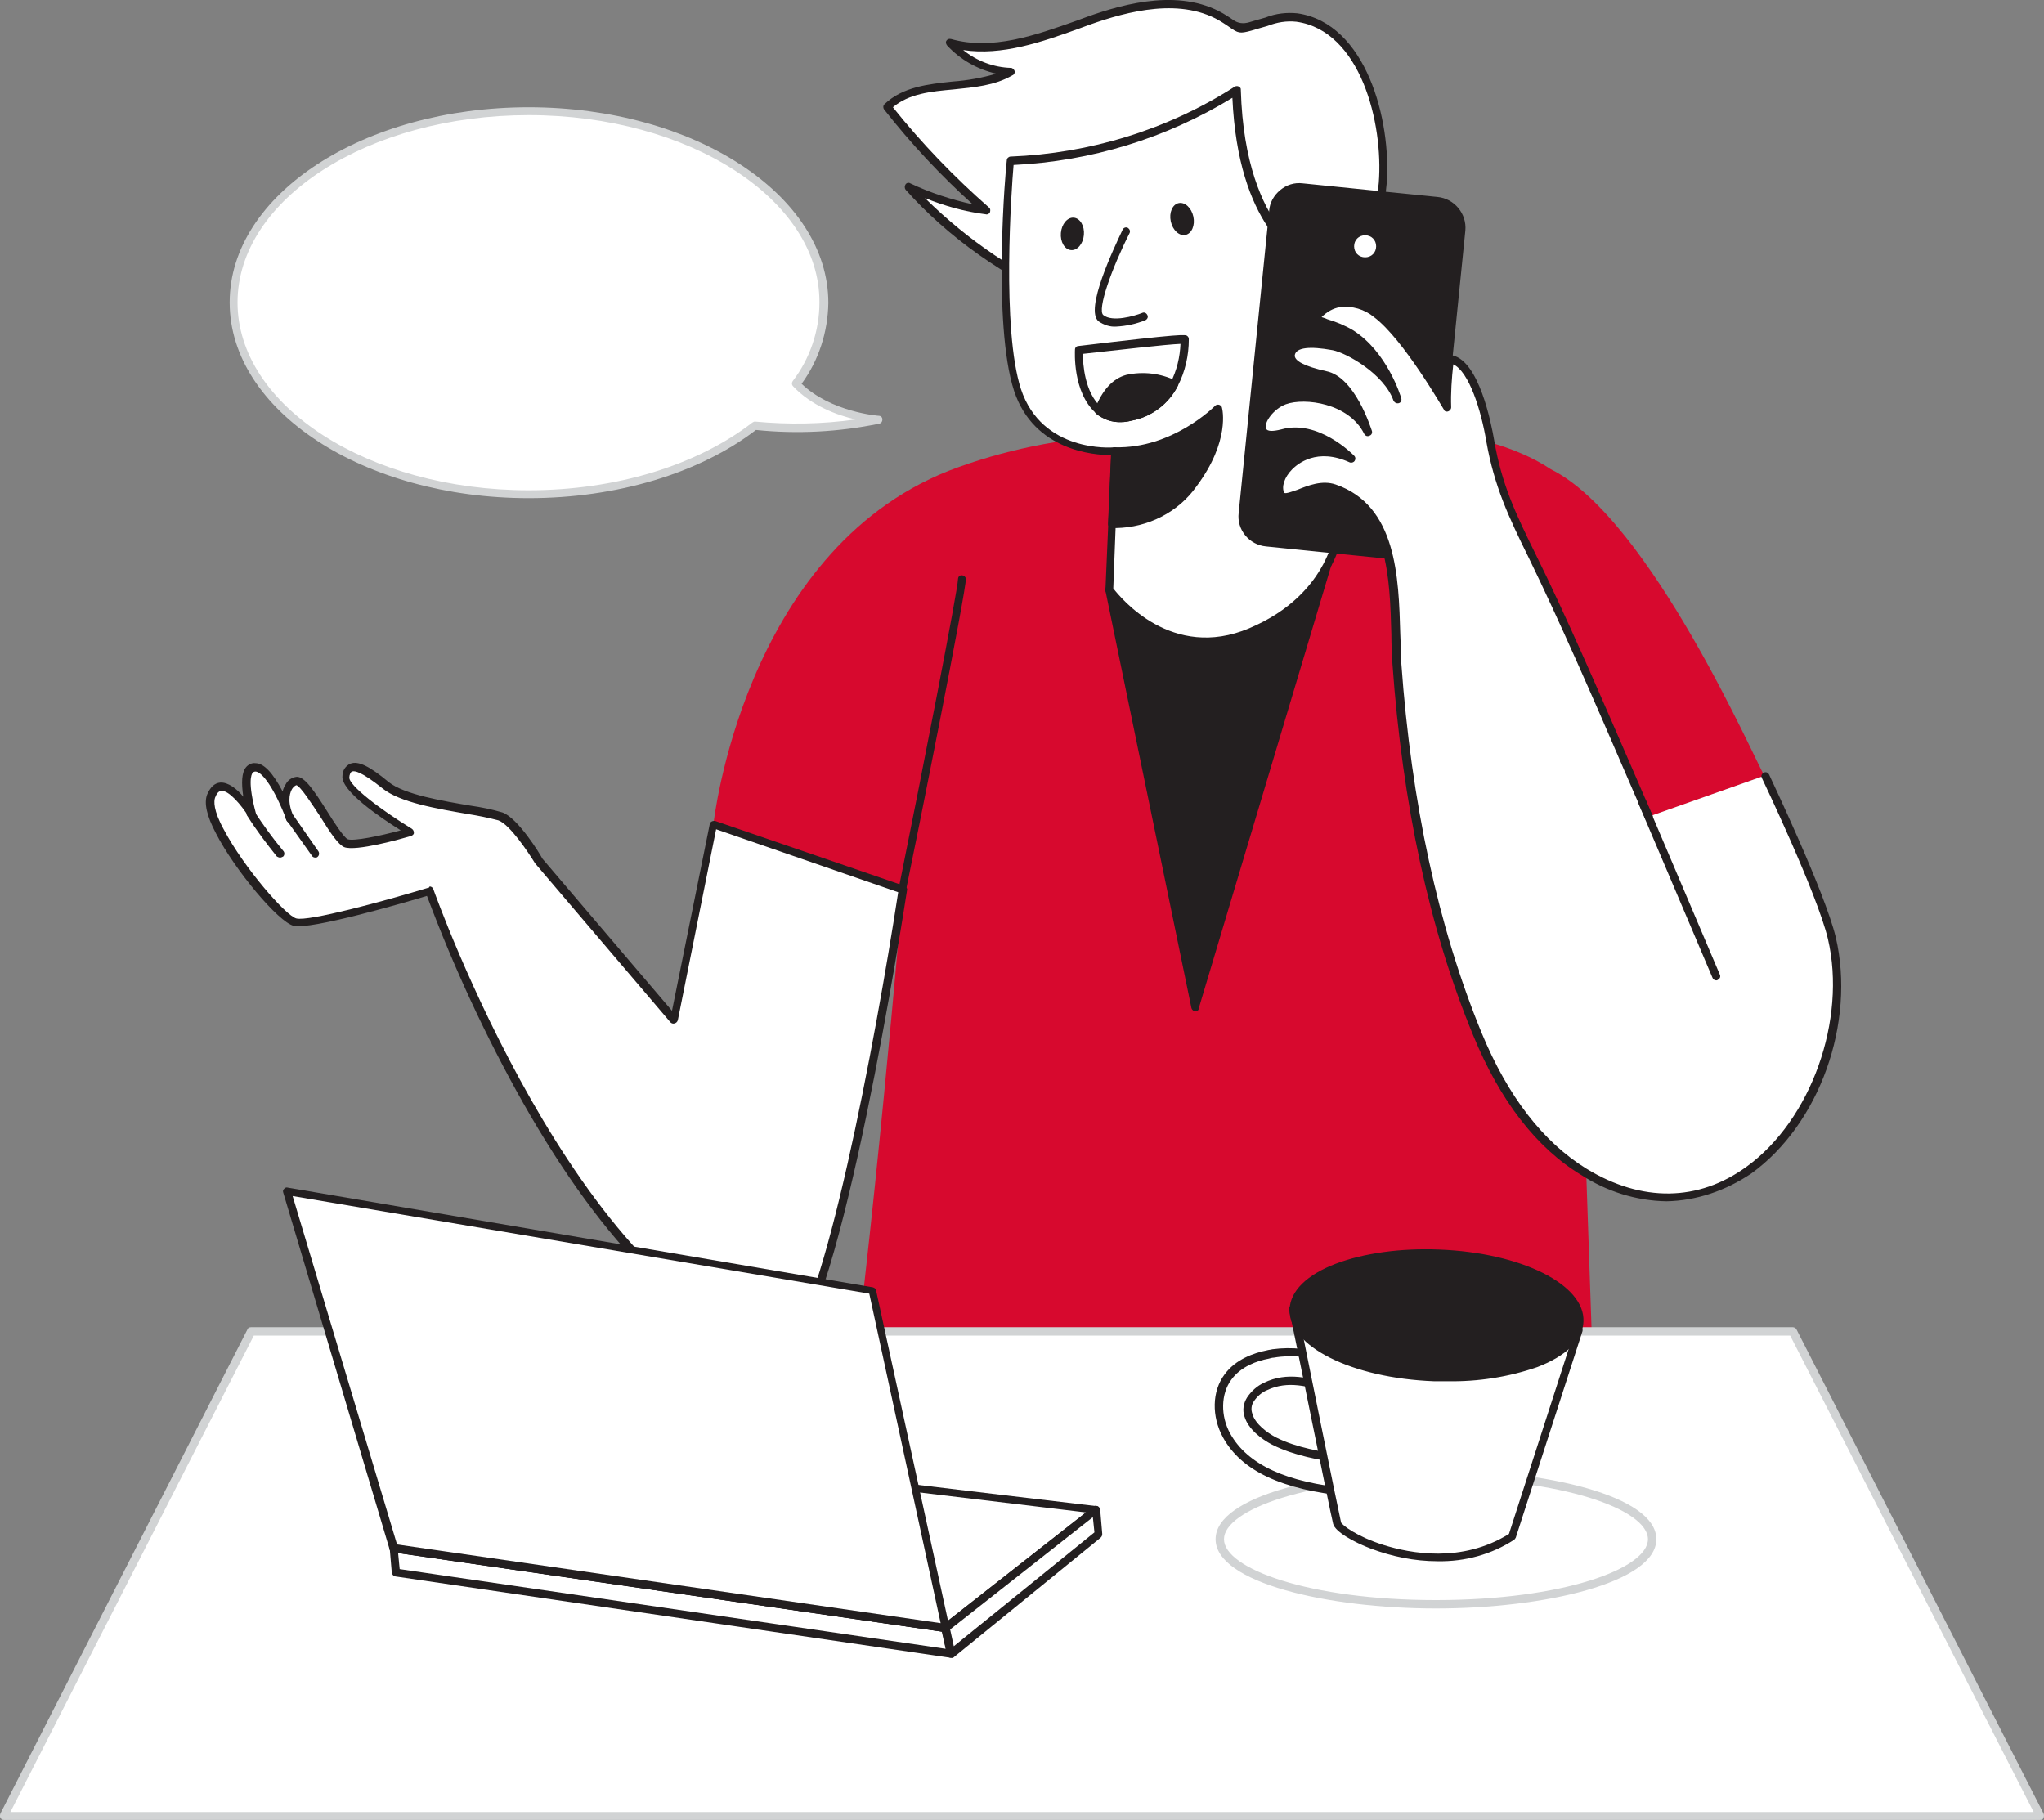
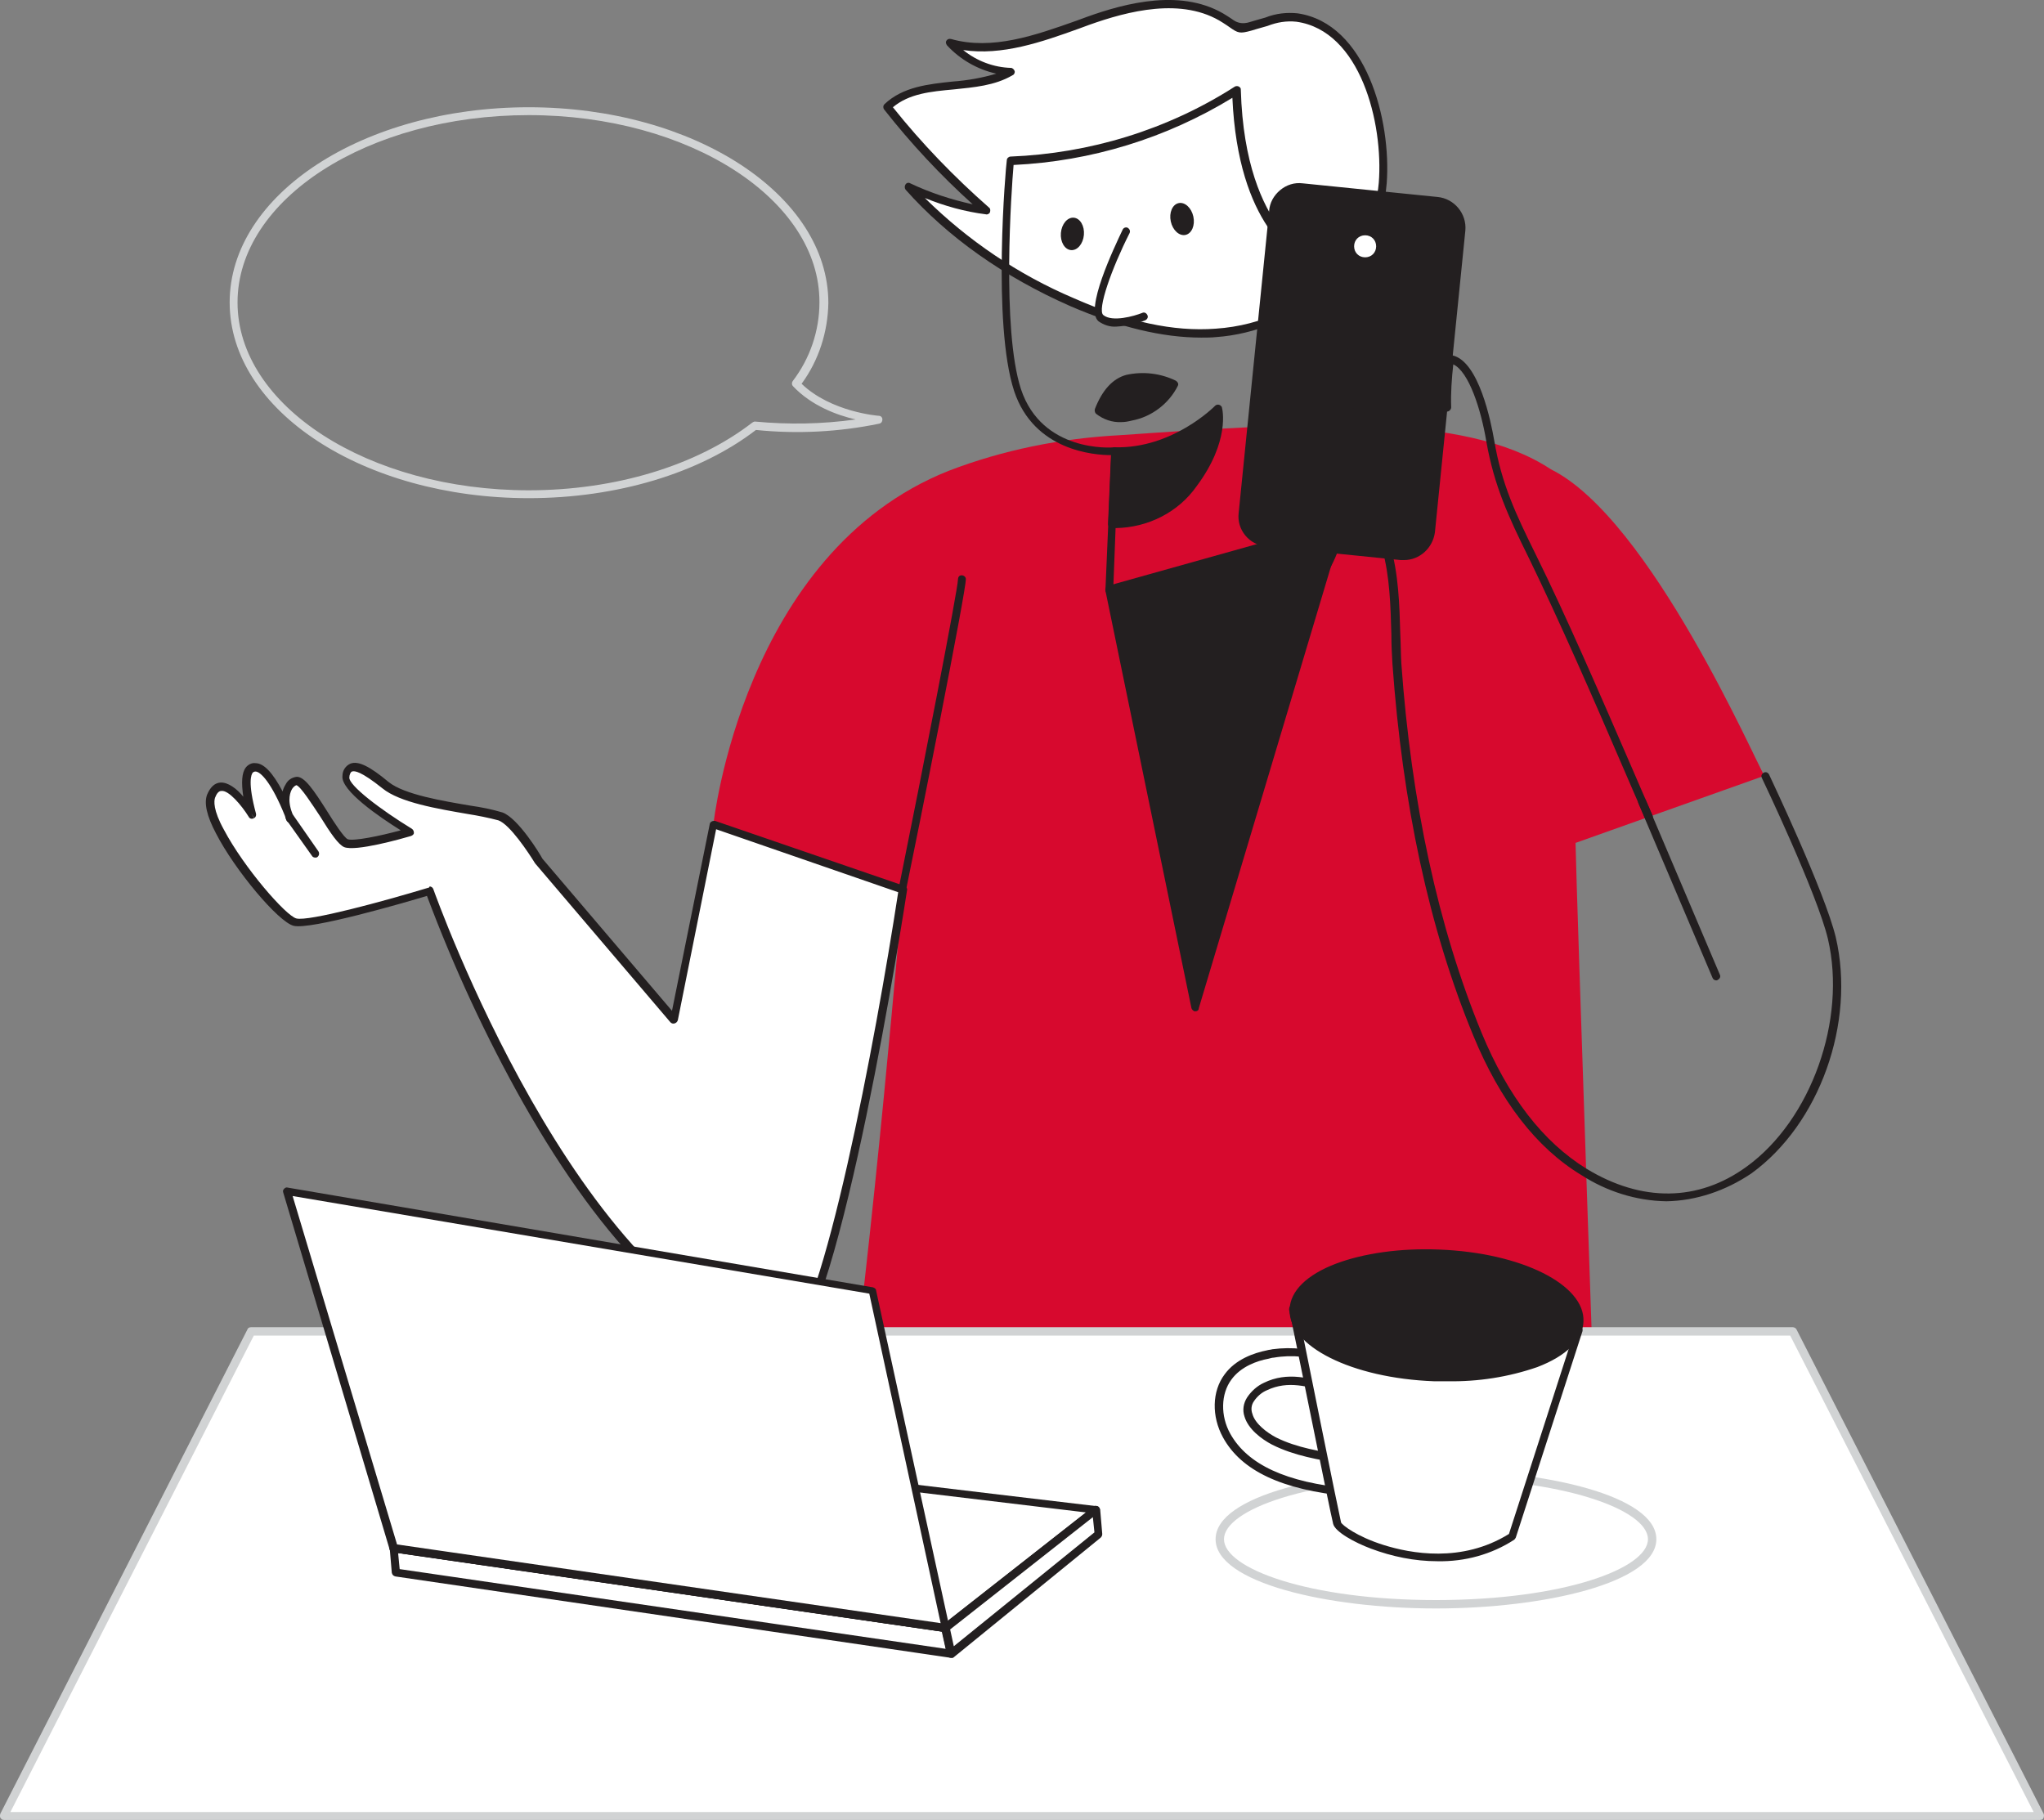
<svg xmlns="http://www.w3.org/2000/svg" id="Calque_2" data-name="Calque 2" viewBox="0 0 389.55 346.84">
  <rect x="0" y="0" width="389.55" height="346.84" fill="#808080" stroke="none" />
  <defs>
    <style>
      .cls-1 {
        fill: none;
      }

      .cls-2 {
        fill: #d1d3d4;
      }

      .cls-3 {
        fill: #231f20;
      }

      .cls-4 {
        fill: #d7092e;
      }

      .cls-5 {
        fill: #fff;
      }
    </style>
  </defs>
  <g id="Layer_1" data-name="Layer 1">
    <g id="Character_calling-81" data-name="Character calling-81">
      <path class="cls-4" d="M300.27,160.64l36-12.8c-1.5-2.2-21.7-49-40.7-58.4-16.6-11-47.4-8.9-82.2-6.5-11.2.6-22.2,2.8-32.6,6.8-39.2,15.6-44.8,67.3-44.8,67.3l36.1,12.4s-5.9,70.2-11.4,107c0,0,45.2,26.6,143.8,10.3,0,0-4-115.7-4.2-126.1Z" />
      <polygon class="cls-3" points="211.38 112.34 227.77 191.94 255.38 100.04 211.38 112.34" />
      <path class="cls-3" d="M227.77,192.74h0c-.3,0-.6-.3-.7-.6l-16.4-79.6c-.1-.4.2-.8.5-.9l43.9-12.3c.4-.1.8.1.9.5v.4l-27.5,91.9c0,.4-.3.6-.7.6ZM212.27,112.94l15.7,75.9,26.3-87.7-42,11.8Z" />
      <path class="cls-5" d="M247.17,3.44c-3-.4-5.1.7-7.9,1.4-3.6.9-2.6,1-5.9-1.1-7.6-4.9-17.6-2.7-26.1.3s-17.6,6.7-26.3,4.2c3,3.3,7.1,5.3,11.6,5.5-7.1,4.2-17.5,1-23.5,6.7,5.7,7.2,12,13.8,18.9,19.8-5.1-.8-10.1-2.3-14.8-4.5,8.5,9.6,19.4,16.8,31.1,22,8.6,3.8,18,6.5,27.4,5.9,15.1-1,30.6-12.9,31.8-28.6.9-10.8-3.2-29.8-16.3-31.6Z" />
      <path class="cls-3" d="M228.98,64.34c-7.5,0-15.7-2-25-6-12.7-5.6-23.3-13.1-31.4-22.2-.2-.3-.2-.7,0-1s.6-.4.9-.2c3.8,1.8,7.8,3.1,11.9,4-6.1-5.5-11.8-11.6-16.9-18.1-.2-.3-.2-.7.1-1,3.5-3.3,8.3-3.8,13-4.3,2.8-.2,5.6-.7,8.3-1.5-3.6-.8-6.9-2.7-9.4-5.4-.2-.3-.3-.6-.1-.9s.5-.4.9-.3c7.8,2.2,16-.7,23.9-3.5l1.9-.7c7.5-2.7,18.5-5.6,26.8-.2.5.3.9.6,1.2.8q1.3.9,3,.4l1-.3c.7-.2,1.4-.4,2.1-.6,2-.8,4.1-1,6.1-.8h0c13.1,1.9,17.9,20.4,17,32.4-1.3,16.8-17.9,28.3-32.5,29.3-.9.1-1.9.1-2.8.1ZM176.27,37.74c8.2,8.1,17.8,14.6,28.4,19.1,10.2,4.5,19,6.4,27,5.8,18-1.2,30.1-15.4,31.1-27.8.9-11.4-3.5-29-15.7-30.7h0c-1.9-.2-3.7.1-5.5.8-.7.2-1.4.4-2.1.6l-1,.3c-2.2.6-2.5.5-4.2-.7-.3-.2-.7-.5-1.2-.8-7.7-5-18.2-2.2-25.5.4l-1.9.7c-7.2,2.6-14.7,5.2-22.1,4.1,2.6,2.1,5.8,3.3,9.1,3.4.3,0,.6.3.7.6.1.3-.1.7-.4.8-3.4,2-7.4,2.3-11.2,2.7-4.4.4-8.5.8-11.6,3.4,5.5,6.9,11.7,13.3,18.3,19.1.3.2.3.6.2.9s-.5.5-.8.4c-4-.5-7.9-1.6-11.6-3.1Z" />
-       <path class="cls-5" d="M212.48,85.94l-1.1,26.4s10.6,14.9,26.9,8,17-20.3,17-20.3l-5.2-50.3s-13.7-4.6-14.5-32.6c0,0-17.3,12.4-43.1,13.4,0,0-2.8,30.9,1.4,43.7s18.6,11.7,18.6,11.7Z" />
      <path class="cls-3" d="M229.88,122.94c-11.7,0-19-10-19.1-10.1s-.1-.3-.1-.5l1.1-25.6c-3.2,0-14.7-.8-18.5-12.2-4.2-12.8-1.6-42.8-1.4-44,0-.4.4-.7.7-.7,15.1-.6,29.9-5.1,42.7-13.3.3-.2.8-.2,1.1.2.1.1.1.3.1.4.4,14.1,4.2,22,7.3,26.2,3.3,4.5,6.6,5.7,6.7,5.7.3.1.5.3.5.6l5.2,50.3c0,.3-.9,14.1-17.5,21.1-2.8,1.3-5.8,1.9-8.8,1.9ZM212.17,112.14c1.4,1.8,11.2,13.8,25.9,7.6,15.7-6.6,16.5-19.5,16.5-19.7l-5.2-49.7c-2.5-1.1-13.4-7.3-14.5-31.7-12.6,7.7-26.9,12.1-41.7,12.8-.4,4.6-2.3,31.3,1.4,42.7,4,12.1,17.2,11.2,17.8,11.1.2,0,.4.1.6.2.2.1.2.4.2.6l-1,26.1Z" />
      <path class="cls-5" d="M242.98,63.04c3.5.9,7.3.4,10.4-1.5,4.5-2.7,6.7-7.6,6.8-12.7.1-1.9-.2-3.7-.9-5.5-.7-1.7-2.2-3.1-4-3.7-2.2-.6-4.4.2-6.5,1.1-3.1,1.2-3.3,2.9-5.2,5.3.2-.2.4-.8.6-1" />
      <path class="cls-3" d="M246.38,64.24c-1.2,0-2.4-.2-3.6-.4-.4-.1-.7-.5-.6-.9s.5-.7.9-.6h.2c3.3.8,6.9.3,9.8-1.4,4-2.4,6.3-6.8,6.4-12.1.1-1.8-.2-3.5-.9-5.1-.6-1.5-1.9-2.7-3.5-3.2-1.9-.5-3.8.2-6,1-1.5.6-2.8,1.7-3.5,3.1-.4.6-.8,1.2-1.3,1.8l-.1.2c-.3.3-.8.2-1.1-.2-.2-.2-.2-.6-.1-.8l.1-.1.1-.3c.1-.3.3-.5.5-.7.1-.1.2-.1.3-.2l.4-.5c.9-1.7,2.4-3,4.2-3.7,1.9-.8,4.5-1.8,7-1.1,2,.6,3.7,2.1,4.5,4.1.8,1.8,1.1,3.8,1,5.8-.1,5.9-2.7,10.7-7.1,13.4-2.4,1.2-5,1.9-7.6,1.9Z" />
      <path class="cls-3" d="M211.88,99.84c6.1.2,11.9-2.7,15.5-7.6,6.3-8.4,4.7-14.4,4.7-14.4,0,0-8.2,8.5-19.7,8.1l-.5,13.9Z" />
      <path class="cls-3" d="M212.67,100.64h-.8c-.4,0-.7-.4-.7-.8l.6-13.9c0-.4.3-.7.7-.7h0c11,.3,19-7.8,19.1-7.9.3-.3.8-.3,1.1,0,.1.1.2.2.2.3.1.3,1.6,6.4-4.8,15-3.5,5-9.3,7.9-15.4,8ZM213.27,86.74l-.5,12.4c5.6-.1,10.8-2.8,14.1-7.3,4.2-5.7,4.8-10.2,4.7-12.3-2.6,2.2-9.4,7.2-18.3,7.2h0Z" />
      <path class="cls-5" d="M214.67,44.04s-7.2,14.5-4.8,16.5,8.2-.3,8.2-.3" />
      <path class="cls-3" d="M212.77,62.24c-1.2.1-2.4-.3-3.4-1-2.7-2.2,2.9-13.9,4.6-17.5.2-.4.7-.5,1-.3s.5.6.3,1c-3.4,6.7-6.2,14.6-5,15.6,1.7,1.4,5.9.2,7.4-.4.4-.2.8,0,1,.4s0,.8-.4,1c-1.8.7-3.6,1.1-5.5,1.2Z" />
      <ellipse class="cls-3" cx="225.28" cy="41.75" rx="2.2" ry="3.1" transform="translate(-3.73 48.66) rotate(-12.23)" />
      <ellipse class="cls-3" cx="204.39" cy="44.58" rx="3.1" ry="2.2" transform="translate(142.47 244.4) rotate(-85.09)" />
-       <path class="cls-3" d="M213.77,80.44c-1.8.1-3.5-.5-4.9-1.7-4.5-4-4-11.8-4-12.1,0-.4.3-.7.7-.7,20.1-2.4,20.4-2.2,20.7-1.9.2.1.3.4.3.6h0c0,3.1-.7,6.2-2.1,8.9-1.7,3.4-5,5.9-8.7,6.6-.8.2-1.4.3-2,.3ZM206.38,67.44c0,1.9.3,7.3,3.5,10.2,1.6,1.2,3.6,1.6,5.5,1.2,3.3-.7,6.1-2.8,7.7-5.9,1.2-2.3,1.8-4.9,1.9-7.4-2.7.1-12.2,1.2-18.6,1.9h0Z" />
      <path class="cls-3" d="M223.67,73.34c-3.6,6.8-11.1,7.7-14.3,4.9,1-2.6,2.7-5.3,5.5-6.1,2.9-.6,6.1-.2,8.8,1.2Z" />
      <path class="cls-3" d="M213.77,80.44c-1.8.1-3.5-.5-4.9-1.6-.2-.2-.3-.6-.2-.9,1.4-3.6,3.4-5.8,6-6.5,3.2-.7,6.5-.3,9.4,1.1.2.1.3.3.4.4.1.2.1.4,0,.6-1.7,3.4-5,5.9-8.7,6.6-.8.2-1.4.3-2,.3ZM210.27,77.94c1.5.9,3.3,1.2,5,.8,3-.6,5.7-2.5,7.2-5.2-2.4-1-5-1.3-7.5-.7-1.9.6-3.5,2.3-4.7,5.1h0Z" />
      <path class="cls-3" d="M183.38,110.44c.2,1.6-11.3,59.1-11.3,59.1" />
      <path class="cls-3" d="M171.97,170.24h-.1c-.4-.1-.7-.5-.6-.9h0c4.6-22.7,11.3-57.1,11.3-58.9,0-.4.2-.8.7-.8h0c.4,0,.8.3.8.7h0c.2,1.6-9.4,49.7-11.4,59.3,0,.3-.3.6-.7.6Z" />
      <path class="cls-3" d="M248.07,35.74l25.7,2.6c2.8.3,4.8,2.8,4.6,5.6l-5.8,57.5c-.3,2.8-2.8,4.8-5.6,4.6l-25.7-2.6c-2.8-.3-4.8-2.8-4.6-5.6l5.8-57.5c.3-2.9,2.8-4.9,5.6-4.6Z" />
      <path class="cls-3" d="M267.57,106.74h-.6l-25.7-2.6c-3.2-.3-5.6-3.2-5.2-6.4l5.8-57.5c.1-1.6.9-3,2.1-4s2.7-1.5,4.3-1.3l25.7,2.6c3.2.3,5.6,3.2,5.3,6.4h0l-5.8,57.5c-.4,3-2.9,5.3-5.9,5.3h0ZM247.57,36.44c-1,0-2,.4-2.7,1-.9.7-1.5,1.8-1.6,2.9l-5.8,57.5c-.2,2.4,1.5,4.5,3.9,4.8l25.7,2.6h0c1.2.1,2.3-.3,3.2-1,.9-.7,1.5-1.8,1.6-2.9l5.8-57.5c.1-1.2-.3-2.3-1-3.2-.7-.9-1.8-1.5-2.9-1.6l-25.7-2.6h-.5Z" />
-       <path class="cls-5" d="M336.27,147.84s10.6,22.1,12.6,30.9c6.3,27-17.9,62.6-47.2,44.7-9.6-5.9-16.1-15.9-20.3-26.3-9.1-22.2-13.6-46.8-15.3-70.6-.8-10.8,1.2-28.9-12-33.4-4.3-1.5-9.2,3.2-10.2,1.2-1.7-3.3,4.2-11.1,13.5-6.9,0,0-6.5-6.7-13.1-4.8s-3.8-4.8.4-6.2c3.8-1.4,12.7-.2,15.8,6,0,0-2.9-9.8-8.1-10.8s-6.9-2.4-6.6-4c.5-2.7,5.3-2.1,8.1-1.5s10.3,4.7,12.2,10.1c0,0-2.5-8.6-8.8-12.6-4-2.5-7.2-2.2-6.4-3.4s5.4-4.6,11.2-.4,13.6,17.8,13.6,17.8c0,0,0-9.4.8-9.1,4.5,1.1,6.8,12,7.4,15.5,1.5,8.4,4.1,14.2,8,21.9,7.2,14.5,15.8,34.9,22.3,49.7" />
      <path class="cls-3" d="M317.57,228.94c-5.8-.1-11.4-1.9-16.2-5-8.6-5.2-15.5-14.2-20.6-26.6-8.4-20.3-13.5-44.2-15.4-70.9-.1-1.7-.2-3.6-.2-5.6-.3-10.5-.6-23.5-11.2-27.1-2-.7-4.4.2-6.2,1s-3.6,1.4-4.4-.1c-.9-1.7-.1-4.3,1.8-6.3,2.3-2.3,5.6-3.4,8.8-2.8-2.4-1.6-5.8-3.1-9.3-2.1s-4.5-.3-4.8-1.2c-.7-2.1,1.8-5.5,4.8-6.5s9.2-.7,13.5,2.6c-1.3-2.6-3.2-5.4-5.7-5.9-3.3-.7-7.7-2-7.2-4.9.7-3.7,7-2.5,9-2.1,3,.9,5.8,2.4,8.1,4.4-1.4-2.2-3.2-4.1-5.3-5.5-1.4-.9-3-1.5-4.6-2-1.2-.4-2-.6-2.2-1.3-.1-.4-.1-.8.2-1.2,1.2-1.4,2.8-2.4,4.6-2.7,2.8-.4,5.6.3,7.7,2.1,4.4,3.3,9.8,11.6,12.3,15.7.1-6.3.8-6.8,1-7s.5-.2.8-.2c5,1.2,7.3,12.7,7.9,16.2,1.4,8.3,4.1,14,7.9,21.7,5.8,11.7,12.4,27,18.3,40.6,1.4,3.2,2.7,6.3,4,9.2.1.4-.1.8-.5,1-.4.1-.8,0-.9-.4-1.3-2.9-2.6-6-4-9.2-5.8-13.5-12.5-28.8-18.2-40.5-3.9-7.9-6.6-13.7-8.1-22.2-1-6-3.3-13.3-6.3-14.7-.3,2.7-.5,5.5-.4,8.2,0,.4-.4.8-.8.8-.3,0-.5-.1-.6-.4-.1-.1-7.7-13.4-13.3-17.6-1.8-1.5-4.2-2.2-6.5-1.9-1.3.2-2.5.9-3.5,1.9.3.1.7.2,1.1.4,1.7.5,3.4,1.2,4.9,2.1,6.5,4.1,9.1,12.6,9.2,13s-.1.8-.5.9h0c-.4.1-.8-.1-1-.5h0c-1.8-5.1-9-9.1-11.6-9.6-4.4-.8-6.9-.5-7.2.9-.2,1.1,1.9,2.2,6,3.1,5.5,1.1,8.5,10.9,8.7,11.4.1.4-.1.8-.5.9-.4.2-.8,0-1-.4-2.9-5.8-11.3-6.9-14.9-5.6-2.4.9-4.2,3.5-3.8,4.6.2.6,1.3.6,2.9.2,7-2,13.6,4.7,13.9,5s.3.7.1,1c-.2.3-.6.4-.9.3-6.3-2.9-10,.3-11,1.3-1.5,1.5-2.1,3.4-1.5,4.5.3.2,1.6-.3,2.5-.6,2-.8,4.7-1.9,7.3-1,11.6,4,12,17.6,12.3,28.5.1,2,.1,3.9.2,5.6,1.9,26.5,7,50.2,15.3,70.4,5,12.1,11.7,20.8,20,25.9,10.5,6.4,21.3,6.3,30.5-.4,12.3-8.9,19.1-28,15.5-43.4-2-8.5-12.5-30.5-12.6-30.7-.2-.4,0-.8.4-1s.8,0,1,.4h0c.4.9,10.6,22.3,12.7,31,3.8,16.3-3.1,35.6-16.1,45-4.9,3.3-10.5,5.2-16.2,5.3Z" />
      <circle class="cls-5" cx="260.17" cy="46.94" r="2.9" />
      <path class="cls-3" d="M260.17,50.54c-2,0-3.6-1.6-3.6-3.6s1.6-3.6,3.6-3.6,3.6,1.6,3.6,3.6c.1,2-1.6,3.6-3.6,3.6h0ZM260.17,44.84c-1.2,0-2.1.9-2.1,2.1s.9,2.1,2.1,2.1,2.1-.9,2.1-2.1h0c0-1.2-.9-2.1-2.1-2.1h0Z" />
      <path class="cls-3" d="M327.07,186.84c-.3,0-.6-.2-.7-.5l-14.1-33.2c-.2-.4,0-.8.4-1s.8,0,1,.4l14.1,33.2c.2.4,0,.8-.4,1h0c-.1.1-.2.1-.3.1Z" />
      <path class="cls-5" d="M135.88,157.04l-7.5,37.2-25.8-30.4s-4.4-7.4-7.3-8.4c-3.4-1.3-17.3-2.1-21.9-5.9s-7.2-4.6-7.6-1.7,12.2,10.5,12.2,10.5c0,0-10.1,3-12.2,2.1s-7.3-11.8-9.4-11.8c-1.1,0-3.4,2.3-1.2,7.1-1.8-4.6-4.4-9.8-6.6-9.8s-2.1,3.9-.7,9c0,0-5.6-9-7.7-3.5-2,5.1,12.7,23.2,16,24s25.7-5.9,25.7-5.9c0,0,27.1,77.4,66.5,87.6,9.8,2.5,23.6-87.8,23.6-87.8l-36.1-12.3Z" />
      <path class="cls-3" d="M148.77,258.14c-.2,0-.4,0-.6-.1-16.5-4.2-32.9-20.4-48.5-47.9-7.1-12.6-13.2-25.8-18.3-39.4-4.3,1.3-22.2,6.5-25.4,5.7-2.9-.7-11.2-10.6-14.8-17.6-1.8-3.4-2.3-5.8-1.7-7.4.6-1.4,1.4-2.2,2.5-2.3,1.5-.1,3.2,1.2,4.4,2.7-.4-2.7-.3-4.6.5-5.6.4-.5,1.1-.9,1.8-.8h0c1.6,0,3.3,1.8,5.2,5.4.1-.5.3-.9.6-1.4.4-.8,1.2-1.3,2.1-1.4,1.5,0,3.2,2.5,5.8,6.6,1.3,2.1,3.2,5,3.9,5.3,1.1.4,6.1-.6,10.1-1.7-4-2.5-11.5-7.6-11.1-10.4,0-1,.6-1.9,1.5-2.3,1.5-.6,3.7.5,7.3,3.5,3,2.4,10.3,3.6,15.6,4.5,2.1.3,4.1.7,6.1,1.3,3,1.1,7.2,8,7.6,8.8l24.7,29,7.2-35.6c0-.2.2-.4.4-.5s.4-.1.6-.1l36.1,12.4c.3.1.6.5.5.8-.5,3.3-12.6,81.5-22.4,88-.6.2-1.1.4-1.7.5ZM81.88,168.94c.3,0,.6.2.7.5.3.8,27.4,77.2,66,87.1.4.1.7,0,1-.2,7.3-4.9,17.3-58.2,21.6-86.3l-34.7-12-7.3,36.4c-.1.3-.3.5-.6.6s-.6,0-.8-.2l-25.8-30.3c-1.3-2.1-4.8-7.4-7-8.2-1.9-.5-3.9-.9-5.8-1.2-5.8-1-13-2.2-16.3-4.9-4-3.2-5.3-3.4-5.8-3.2-.3.1-.5.7-.5,1.1-.2,1.5,6,6.2,11.9,9.8.3.2.4.5.4.8s-.3.5-.6.6c-1.7.5-10.5,3-12.7,2.1-1.1-.5-2.5-2.5-4.6-5.9-1.4-2.1-3.7-5.7-4.5-5.9-.3.1-.6.4-.8.7-.3.5-1,2,0,4.6l.3.8c.2.4,0,.8-.4,1h0c-.4.2-.8,0-1-.4-.1-.3-.2-.6-.3-.9-2.5-6.2-4.6-8.4-5.6-8.4h0c-.2,0-.4.1-.5.2-.3.3-1,1.9.6,7.8.1.4-.1.8-.4.9-.4.2-.8.1-1-.3-1.3-2.1-3.8-5.1-5.2-4.9-.5,0-.9.5-1.2,1.3-.2.6-.4,2.3,1.7,6.1,3.8,7.2,11.8,16.4,13.8,16.9,2.3.6,16.4-3.2,25.3-5.9l.1-.2Z" />
      <line class="cls-1" x1="55.18" y1="155.84" x2="60.08" y2="162.74" />
      <path class="cls-3" d="M60.08,163.44c-.2,0-.5-.1-.6-.3l-4.9-6.9c-.2-.3-.2-.8.2-1.1h0c.3-.2.8-.2,1.1.2l4.8,6.9c.2.3.2.8-.2,1.1h0c-.1.1-.3.1-.4.1Z" />
      <path class="cls-5" d="M47.87,155.04c1.7,2.6,3.6,5.2,5.6,7.6" />
-       <path class="cls-3" d="M53.37,163.44c-.2,0-.4-.1-.6-.2-2-2.5-3.9-5-5.6-7.7-.3-.3-.2-.8.1-1.1.3-.3.8-.2,1.1.1l.1.1c1.7,2.6,3.5,5.1,5.5,7.5.3.3.3.8,0,1.1-.2.1-.4.2-.6.2Z" />
    </g>
    <g id="desk_calling-81" data-name="desk calling-81">
      <polygon class="cls-5" points="47.87 253.84 341.67 253.84 388.77 346.14 .77 346.14 47.87 253.84" />
      <path class="cls-2" d="M388.77,346.84H.77c-.3,0-.5-.1-.7-.4-.1-.2-.1-.5,0-.8l47.1-92.3c.1-.3.4-.4.7-.4h293.8c.3,0,.6.2.7.4l47.1,92.3c.1.2.1.5,0,.8-.1.3-.4.4-.7.4ZM1.98,345.34h385.6l-46.4-90.8H48.37L1.98,345.34Z" />
    </g>
    <g id="laptop_calling-81" data-name="laptop calling-81">
      <polygon class="cls-5" points="75.08 295.04 75.47 299.74 181.27 315.24 180.17 310.34 75.08 295.04" />
      <path class="cls-3" d="M181.27,315.94h-.1l-105.8-15.5c-.4-.1-.6-.3-.7-.7l-.4-4.7c0-.2.1-.5.2-.6.2-.2.4-.2.6-.2l105.2,15.2c.3,0,.6.3.6.6l1.1,4.9c.1.4-.2.8-.6.9,0,.1-.1.1-.1.1ZM76.17,299.04l104.1,15.2-.7-3.3-103.7-15,.3,3.1Z" />
      <path class="cls-5" d="M75.08,295.04s24.1-20.6,24.9-20.5,109,13.1,109,13.1l-28.7,22.5-105.2-15.1Z" />
-       <path class="cls-3" d="M180.17,311.04h-.1l-105.2-15.2c-.3,0-.5-.3-.6-.5-.1-.3,0-.6.2-.8,24.4-20.9,25.1-20.8,25.6-20.6,1.6.3,107.8,13,108.9,13.1.3,0,.6.3.6.5.1.3,0,.6-.3.8l-28.7,22.5c0,.2-.2.2-.4.2ZM76.77,294.54l103.2,14.9,27-21.2c-21-2.5-101.7-12.2-107-12.9-1.7,1.1-14.5,11.8-23.2,19.2Z" />
+       <path class="cls-3" d="M180.17,311.04h-.1l-105.2-15.2c-.3,0-.5-.3-.6-.5-.1-.3,0-.6.2-.8,24.4-20.9,25.1-20.8,25.6-20.6,1.6.3,107.8,13,108.9,13.1.3,0,.6.3.6.5.1.3,0,.6-.3.8l-28.7,22.5ZM76.77,294.54l103.2,14.9,27-21.2c-21-2.5-101.7-12.2-107-12.9-1.7,1.1-14.5,11.8-23.2,19.2Z" />
      <polygon class="cls-5" points="181.27 315.24 209.38 292.44 208.98 287.74 180.17 310.34 181.27 315.24" />
      <path class="cls-3" d="M181.27,315.94c-.4,0-.7-.2-.8-.6l-1.1-4.9c-.1-.3,0-.6.3-.8l28.7-22.5c.2-.2.5-.2.8-.1s.4.4.5.6l.4,4.7c0,.3-.1.5-.3.7l-28,22.8c-.1.1-.3.2-.5.1ZM181.08,310.54l.7,3.2,26.8-21.7-.3-2.9-27.2,21.4Z" />
      <polygon class="cls-5" points="75.08 295.04 54.68 226.94 166.27 245.94 180.17 310.34 75.08 295.04" />
      <path class="cls-3" d="M180.17,311.04h-.1l-105.2-15.2c-.3,0-.5-.3-.6-.5l-20.3-68.1c-.1-.3,0-.5.2-.7s.4-.3.7-.2l111.5,19c.3.1.6.3.6.6l14,64.3c.1.2,0,.5-.2.7-.1,0-.4.1-.6.1ZM75.67,294.34l103.6,15-13.6-62.8-109.9-18.6,19.9,66.4Z" />
    </g>
    <g id="glass_of_coffee_calling-81" data-name="glass of coffee calling-81">
      <ellipse class="cls-5" cx="273.67" cy="293.34" rx="41.2" ry="12.4" />
      <path class="cls-2" d="M273.67,306.54c-20.6,0-42-4.9-42-13.2s21.3-13.2,42-13.2,42,4.9,42,13.2-21.4,13.2-42,13.2ZM273.67,281.74c-24.2,0-40.4,6-40.4,11.6s16.2,11.6,40.4,11.6,40.4-6,40.4-11.6-16.2-11.6-40.4-11.6h0Z" />
      <path class="cls-5" d="M242.67,257.94l-1,.2c-3,.4-5.7,2-7.6,4.3-2.3,3.2-2.1,7.7-.2,11.1,4.4,7.9,15,10.1,23.2,10.8,1.2.2,2.3.1,3.5-.3,1.4-.3,2.2-1.7,1.9-3.1-.2-.8-.8-1.5-1.5-1.8-.9-.4-1.8-.7-2.7-.8-5.1-.8-10.5-1.5-15.1-3.8-2.7-1.4-6.5-4.5-4.5-7.9.7-1.1,1.7-1.9,2.9-2.5,4.7-2.2,9.1-.5,13.8.8.3.1.7.2,1,.2.9-.3,1.5-1.2,1.3-2.1-.1-2-2.2-3.4-4.1-4.1-3.6-1.1-7.3-1.5-10.9-1Z" />
      <path class="cls-3" d="M258.38,285.24c-.5,0-1,0-1.5-.1-12.5-1.2-20.3-4.8-23.8-11.2-2.2-4-2.1-8.8.3-12,2.1-2.9,5.6-4.1,8.1-4.6.3-.1.7-.1,1-.2,3.8-.5,7.6-.1,11.1,1.3,1.6.6,4.4,2,4.5,4.7.2,1.3-.7,2.6-2,2.9-.5,0-.9,0-1.4-.2l-1.2-.4c-4.1-1.2-8-2.4-12-.5-1,.4-1.9,1.2-2.5,2.1-.5.7-.6,1.6-.3,2.4.5,1.9,2.8,3.6,4.5,4.5,4,2,8.6,2.7,13,3.4l1.9.3c1,.1,2.1.4,3,.9,1.1.5,1.9,1.6,2,2.8,0,1.5-1,2.9-2.4,3.4-.6.4-1.4.5-2.3.5ZM242.77,258.74c-.3,0-.6.1-1,.2-2.2.4-5.3,1.5-7.1,4-2,2.7-2.1,6.9-.2,10.3,3.3,5.9,10.7,9.3,22.6,10.4,1,.2,2.1.1,3.1-.2.8-.3,1.4-1,1.4-1.9-.1-.7-.6-1.3-1.2-1.6-.8-.4-1.6-.6-2.5-.7l-1.9-.3c-4.6-.7-9.3-1.5-13.5-3.6-2.1-1.1-4.6-3-5.3-5.4-.4-1.2-.2-2.5.5-3.6.8-1.2,1.9-2.2,3.2-2.8,4.5-2.2,8.9-.9,13.1.4l1.2.4c.2.1.5.1.7.1.4-.1.7-.7.7-1.3-.1-1.9-2.5-3-3.6-3.4-3.1-1.2-6.7-1.6-10.2-1Z" />
      <path class="cls-5" d="M246.48,249.54s7.7,38.5,8.3,40.8,18.9,11.8,33.4,2.5l12.7-39.3-54.4-4Z" />
      <path class="cls-3" d="M273.98,297.54c-4.4,0-8.7-.9-12.7-2.4-3.2-1.2-6.8-3.2-7.2-4.7-.6-2.3-8-39.3-8.4-40.8,0-.2,0-.5.2-.7s.4-.3.6-.2l54.4,4c.2,0,.4.1.6.3.1.2.2.4.1.7l-12.7,39.3c-.1.2-.2.3-.3.4-4.3,2.8-9.4,4.2-14.6,4.1ZM247.48,250.34c1.2,6,7.6,37.7,8.1,39.8.2.5,3,2.7,8.1,4.3s14.9,3.5,23.9-2.1l12.3-38.1-52.4-3.9Z" />
      <ellipse class="cls-3" cx="273.8" cy="250.61" rx="11.8" ry="27.3" transform="translate(12.18 513.9) rotate(-87.65)" />
      <path class="cls-3" d="M275.88,263.24h-2.6c-15.7-.6-27.8-6.7-27.5-13.7.1-3.5,3.3-6.6,8.8-8.7,5.3-2,12.3-3,19.7-2.7,15.7.6,27.8,6.7,27.5,13.7-.1,3.5-3.3,6.6-8.8,8.7-5.5,1.9-11.3,2.8-17.1,2.7ZM271.57,239.54c-5.6-.1-11.2.8-16.5,2.7-4.9,1.9-7.7,4.5-7.8,7.3-.2,6,11.7,11.5,26,12.1,7.2.3,14-.6,19.1-2.6,4.9-1.9,7.7-4.5,7.8-7.3.2-6-11.7-11.5-26-12.1-.8-.1-1.7-.1-2.6-.1Z" />
    </g>
    <g id="bubble_calling-81" data-name="bubble calling-81">
-       <path class="cls-5" d="M167.47,79.94s-9.9-.8-15.7-6.8c3.4-4.5,5.2-9.9,5.3-15.5,0-20.2-25.2-36.5-56.3-36.5s-56.3,16.3-56.3,36.5,25.2,36.5,56.3,36.5c17.3,0,32.8-5.1,43.1-13,7.9.9,15.8.5,23.6-1.2Z" />
      <path class="cls-2" d="M100.77,94.94c-31.5,0-57-16.7-57-37.3s25.5-37.2,57-37.2,57.1,16.7,57.1,37.3c-.1,5.5-1.8,10.9-5.1,15.4,5.6,5.4,14.6,6.1,14.7,6.1.4,0,.7.3.7.7s-.2.7-.6.8c-7.7,1.6-15.7,2-23.5,1.2-10.8,8.3-26.6,13-43.3,13ZM100.77,21.94c-30.6,0-55.5,16-55.5,35.7s24.9,35.8,55.5,35.8c16.5,0,32-4.7,42.6-12.9.2-.1.3-.2.5-.2,6.4.6,12.8.5,19.2-.4-3.5-.8-8.4-2.6-11.9-6.3-.3-.3-.3-.7-.1-1,3.3-4.3,5.1-9.6,5.1-15,.1-19.6-24.8-35.7-55.4-35.7Z" />
    </g>
  </g>
</svg>